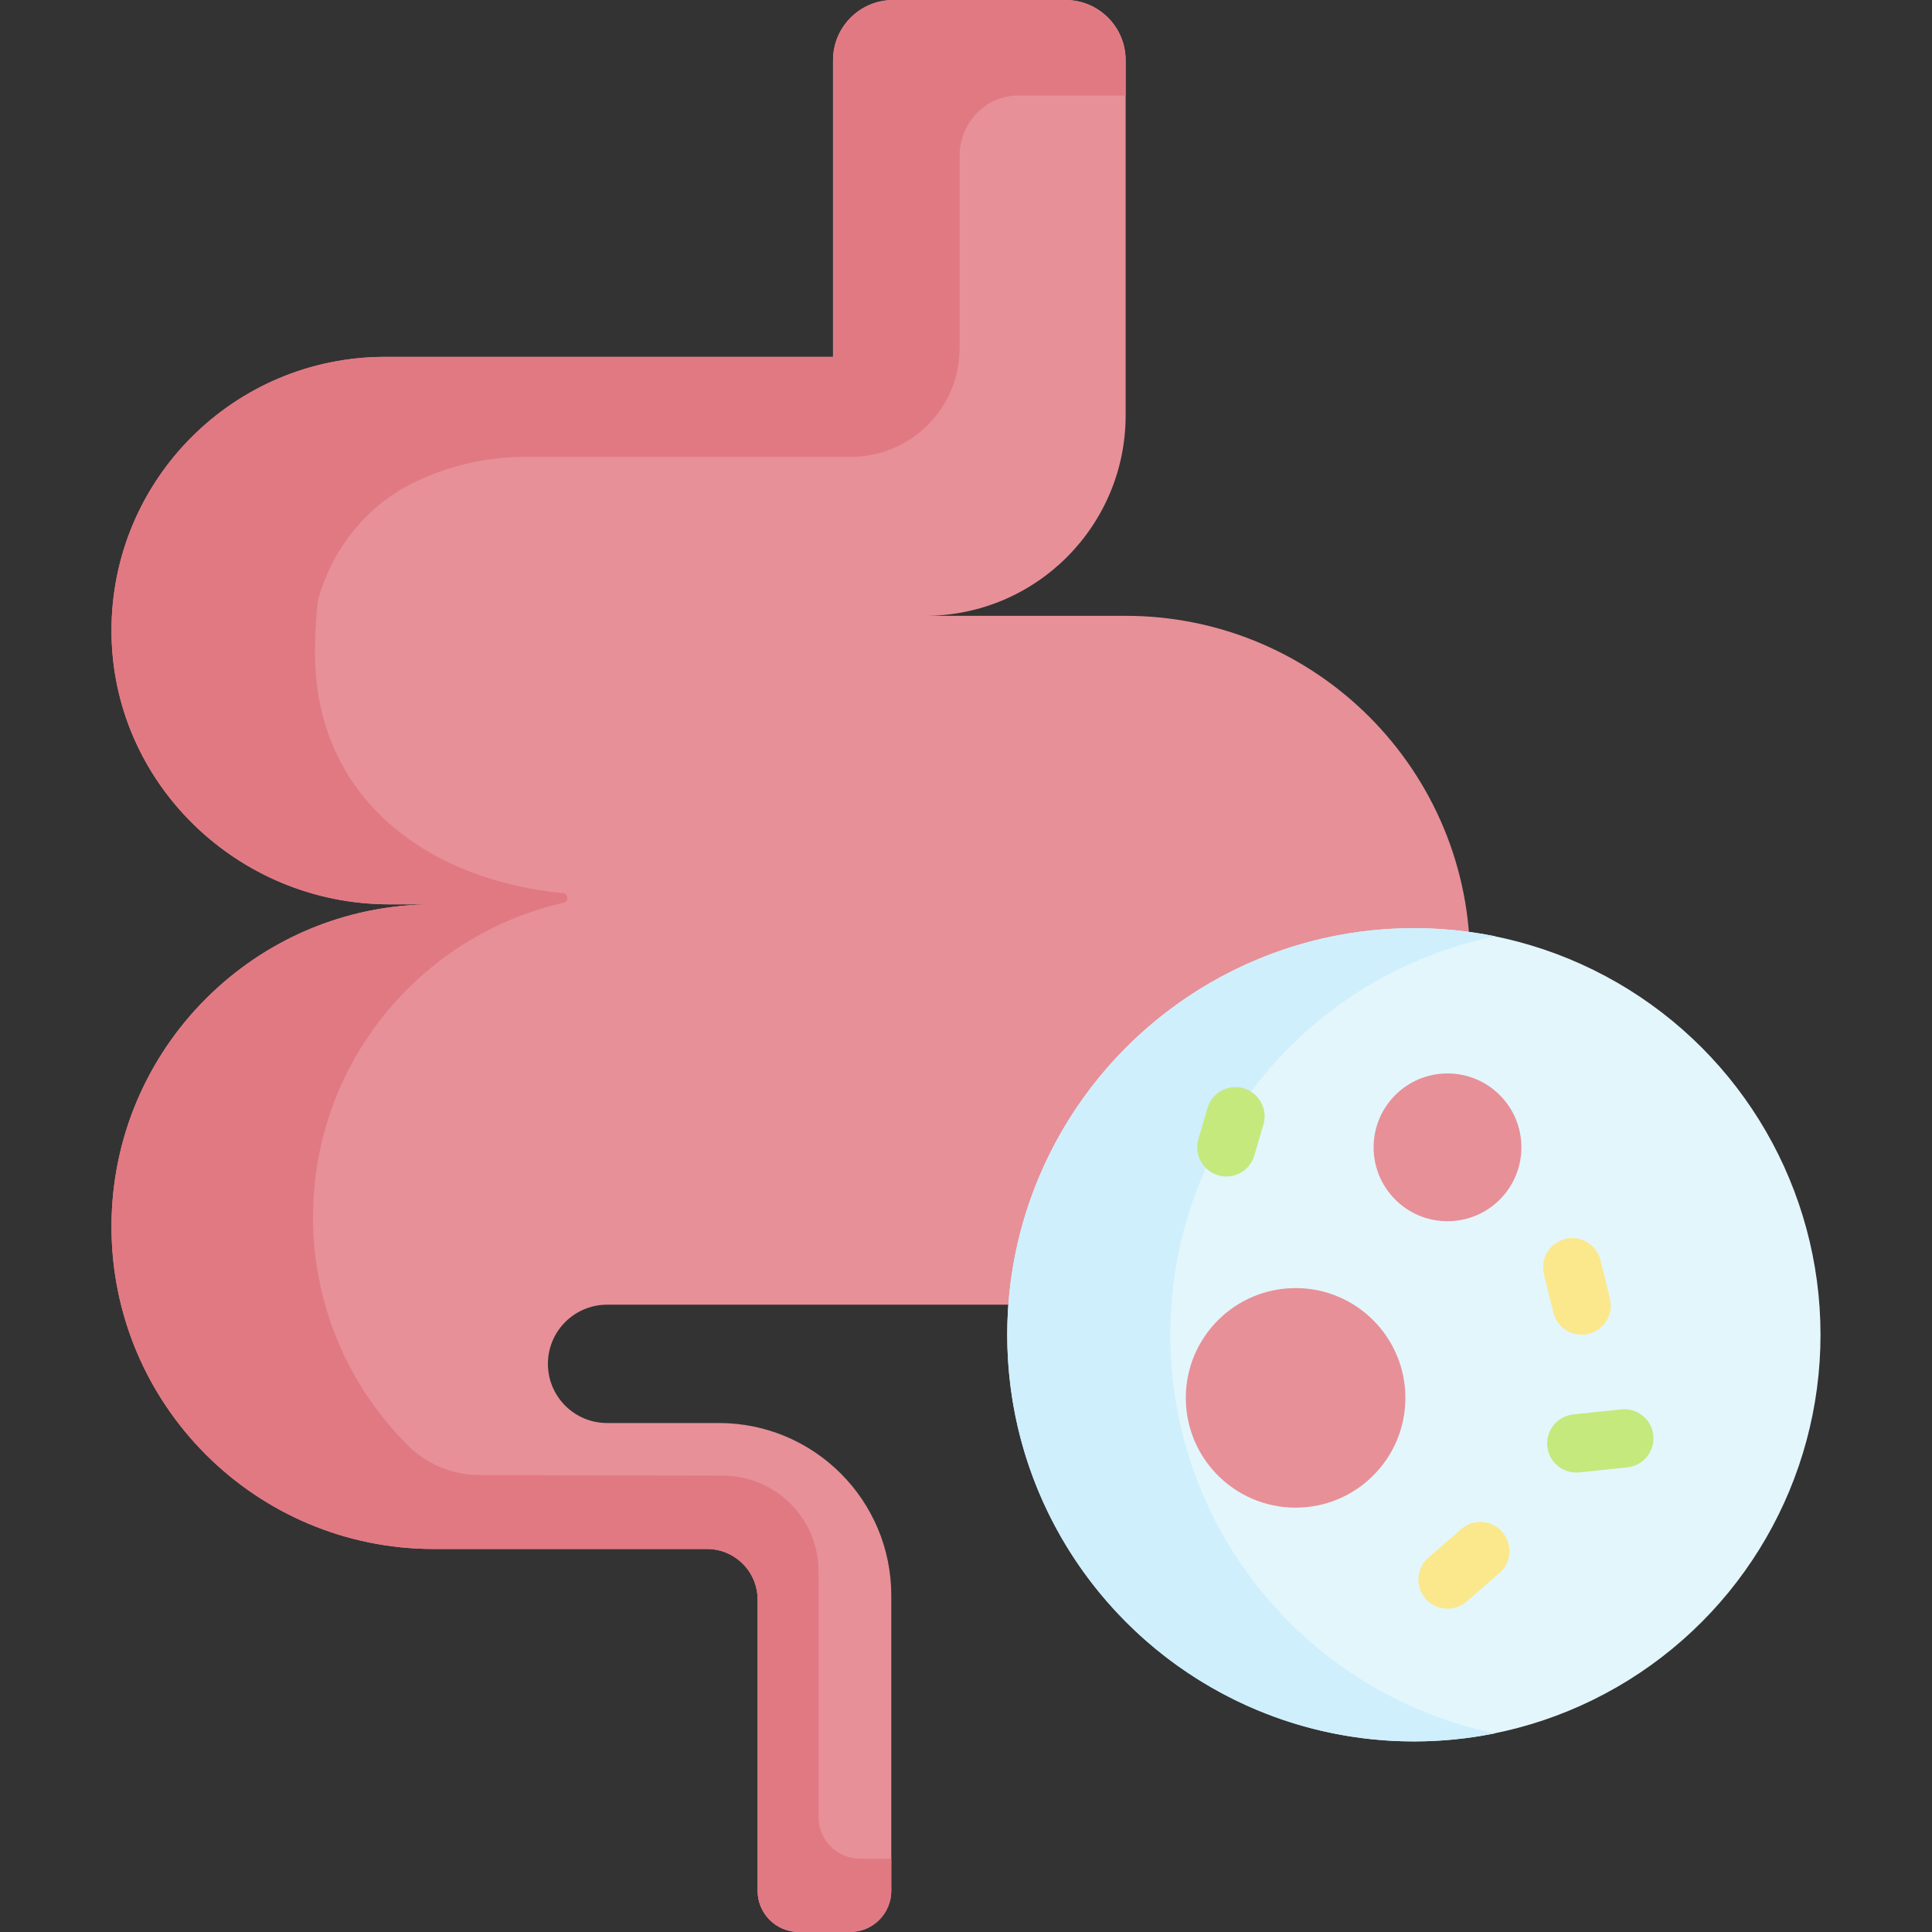
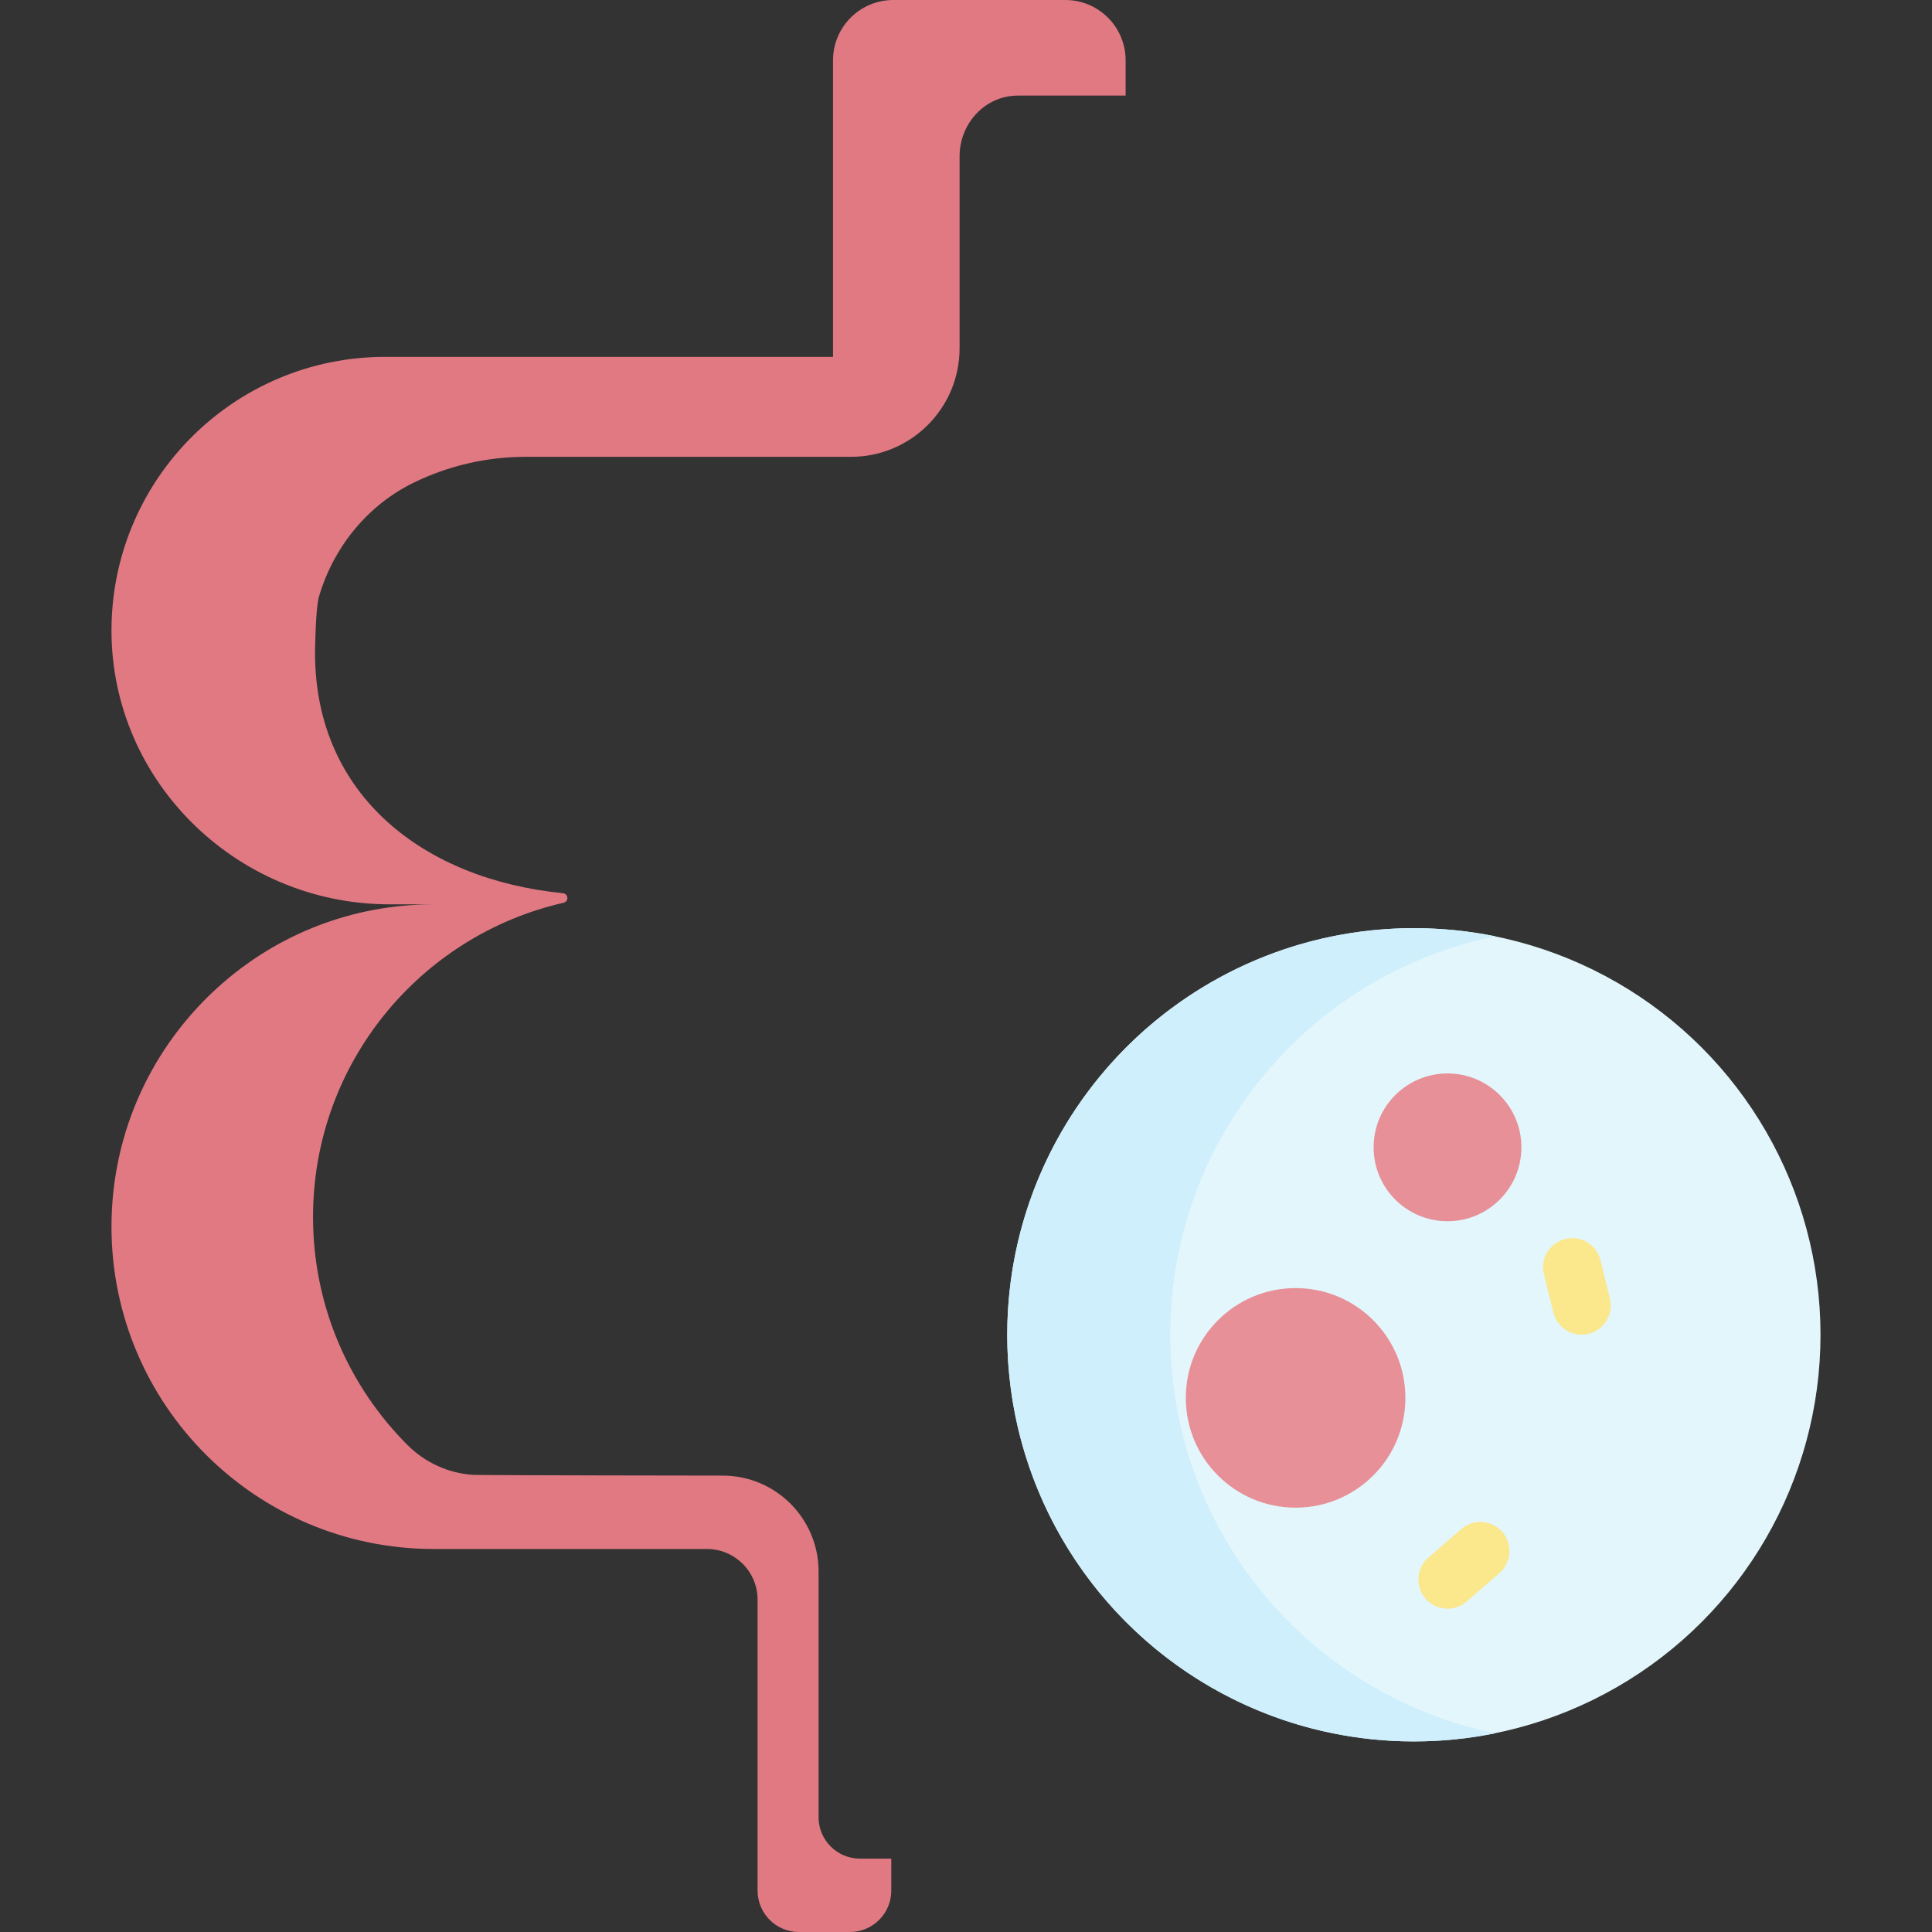
<svg xmlns="http://www.w3.org/2000/svg" width="512" viewBox="0 0 497.37 497.37" height="512" data-sanitized-enable-background="new 0 0 497.37 497.37" id="Capa_1">
  <rect x="0" y="0" width="497.37" height="497.37" fill="#333333" stroke="none" />
  <g>
    <g>
      <g id="XMLID_354_">
        <g>
-           <path fill="#e79098" d="m238.171 158.54h51.61c24.48 0 46.65 9.93 62.7 25.97 16.266 16.276 26.248 38.845 25.964 63.734-.556 48.753-41.043 87.636-89.8 87.636h-132.354c-4.21 0-8.02 1.71-10.78 4.46-2.75 2.76-4.46 6.57-4.46 10.77 0 8.41 6.82 15.23 15.24 15.23h28.77c24.516 0 44.39 19.874 44.39 44.39v76.055c0 5.846-4.739 10.585-10.585 10.585h-13.251c-5.846 0-10.585-4.739-10.585-10.585v-75.035c0-7.169-5.811-12.98-12.98-12.98h-70.37c-22.92 0-43.66-9.29-58.68-24.3-15.01-15.02-24.3-35.76-24.3-58.68 0-45.83 37.15-82.98 82.98-82.98h-11.46c-38.994 0-71.383-31.226-71.519-70.22-.068-19.559 7.835-37.275 20.64-50.08 12.75-12.75 30.37-20.64 49.83-20.64h115.28v-76.41c0-8.538 6.922-15.46 15.46-15.46h44.41c8.538 0 15.46 6.922 15.46 15.46v91.47c0 28.5-23.11 51.61-51.61 51.61z" />
-         </g>
+           </g>
      </g>
      <circle r="104.684" fill="#e3f6fc" cy="343.624" cx="363.985" />
      <path fill="#cfeffc" d="m301.276 343.624c0-50.627 35.948-92.864 83.705-102.583-6.781-1.38-13.808-2.101-20.997-2.101-57.815 0-104.684 46.869-104.684 104.685s46.869 104.685 104.684 104.685c7.188 0 14.196-.718 20.977-2.098-47.757-9.721-83.685-51.961-83.685-102.588z" />
      <circle r="19.023" fill="#e79098" cy="295.369" cx="372.643" />
      <circle r="28.263" fill="#e79098" cy="359.866" cx="333.538" />
      <g>
        <path fill="#fbe88c" d="m407.163 343.592c-3.374 0-6.438-2.292-7.278-5.715l-2.417-9.854c-.986-4.023 1.475-8.084 5.497-9.071 4.024-.99 8.085 1.475 9.071 5.497l2.417 9.854c.986 4.023-1.475 8.084-5.497 9.071-.601.148-1.201.218-1.793.218z" />
      </g>
      <g>
-         <path fill="#c5e97d" d="m405.794 379.091c-3.79 0-7.045-2.863-7.45-6.717-.433-4.119 2.556-7.81 6.675-8.243l12.36-1.3c4.127-.45 7.81 2.555 8.243 6.675.433 4.119-2.556 7.81-6.675 8.243l-12.36 1.3c-.267.029-.532.042-.793.042z" />
-       </g>
+         </g>
      <g>
        <path fill="#fbe88c" d="m372.646 414.139c-2.098 0-4.183-.875-5.666-2.583-2.716-3.128-2.382-7.864.746-10.58l8.443-7.331c3.126-2.716 7.863-2.382 10.58.746 2.716 3.128 2.382 7.864-.746 10.58l-8.443 7.331c-1.419 1.233-3.171 1.837-4.914 1.837z" />
      </g>
      <g>
-         <path fill="#c5e97d" d="m315.72 302.871c-.696 0-1.405-.098-2.108-.304-3.976-1.163-6.256-5.328-5.093-9.304l2.34-8c1.162-3.975 5.322-6.258 9.304-5.093 3.976 1.163 6.256 5.328 5.093 9.304l-2.34 8c-.958 3.273-3.95 5.397-7.196 5.397z" />
-       </g>
+         </g>
    </g>
    <path fill="#e17983" d="m274.255 0h-44.278c-8.575 0-15.526 6.951-15.526 15.526v76.278c0 .036-.029.066-.066.066h-115.214c-19.46 0-37.08 7.89-49.83 20.64-12.3 12.3-20.077 29.132-20.611 47.776-1.142 39.888 31.686 72.524 71.591 72.524h11.36c-21.29 0-40.61 7.926-55.297 21.107-16.982 15.194-27.683 37.291-27.683 61.873 0 22.92 9.29 43.66 24.3 58.68 15.02 15.01 35.76 24.3 58.68 24.3h70.304c7.205 0 13.046 5.841 13.046 13.046v74.903c0 5.882 4.769 10.651 10.651 10.651h13.118c5.882 0 10.651-4.768 10.651-10.651v-8.175c0-.036-.029-.066-.066-.066h-7.999c-5.882 0-10.651-4.768-10.651-10.651v-63.267c0-13.631-11.05-24.681-24.681-24.681 0 0-62.504-.069-64.396-.202-6.31-.444-12.242-3.174-16.72-7.643l-.052-.052c-15.01-15.02-24.3-35.76-24.3-58.68 0-39.477 27.57-72.499 64.504-80.899.57-.13.977-.63.977-1.215 0-.645-.491-1.176-1.133-1.24-35.713-3.55-63.706-25.04-63.832-61.615-.003-.988.13-11.758 1.017-14.763 3.761-12.75 12.527-23.569 24.488-29.368 8.73-4.233 18.46-6.596 28.717-6.596h83.748c15.444 0 27.964-12.52 27.964-27.964v-49.383c0-8.643 6.708-15.65 14.981-15.65h27.697c.036 0 .066-.029.066-.066v-9.017c.001-8.575-6.95-15.526-15.525-15.526z" />
  </g>
</svg>